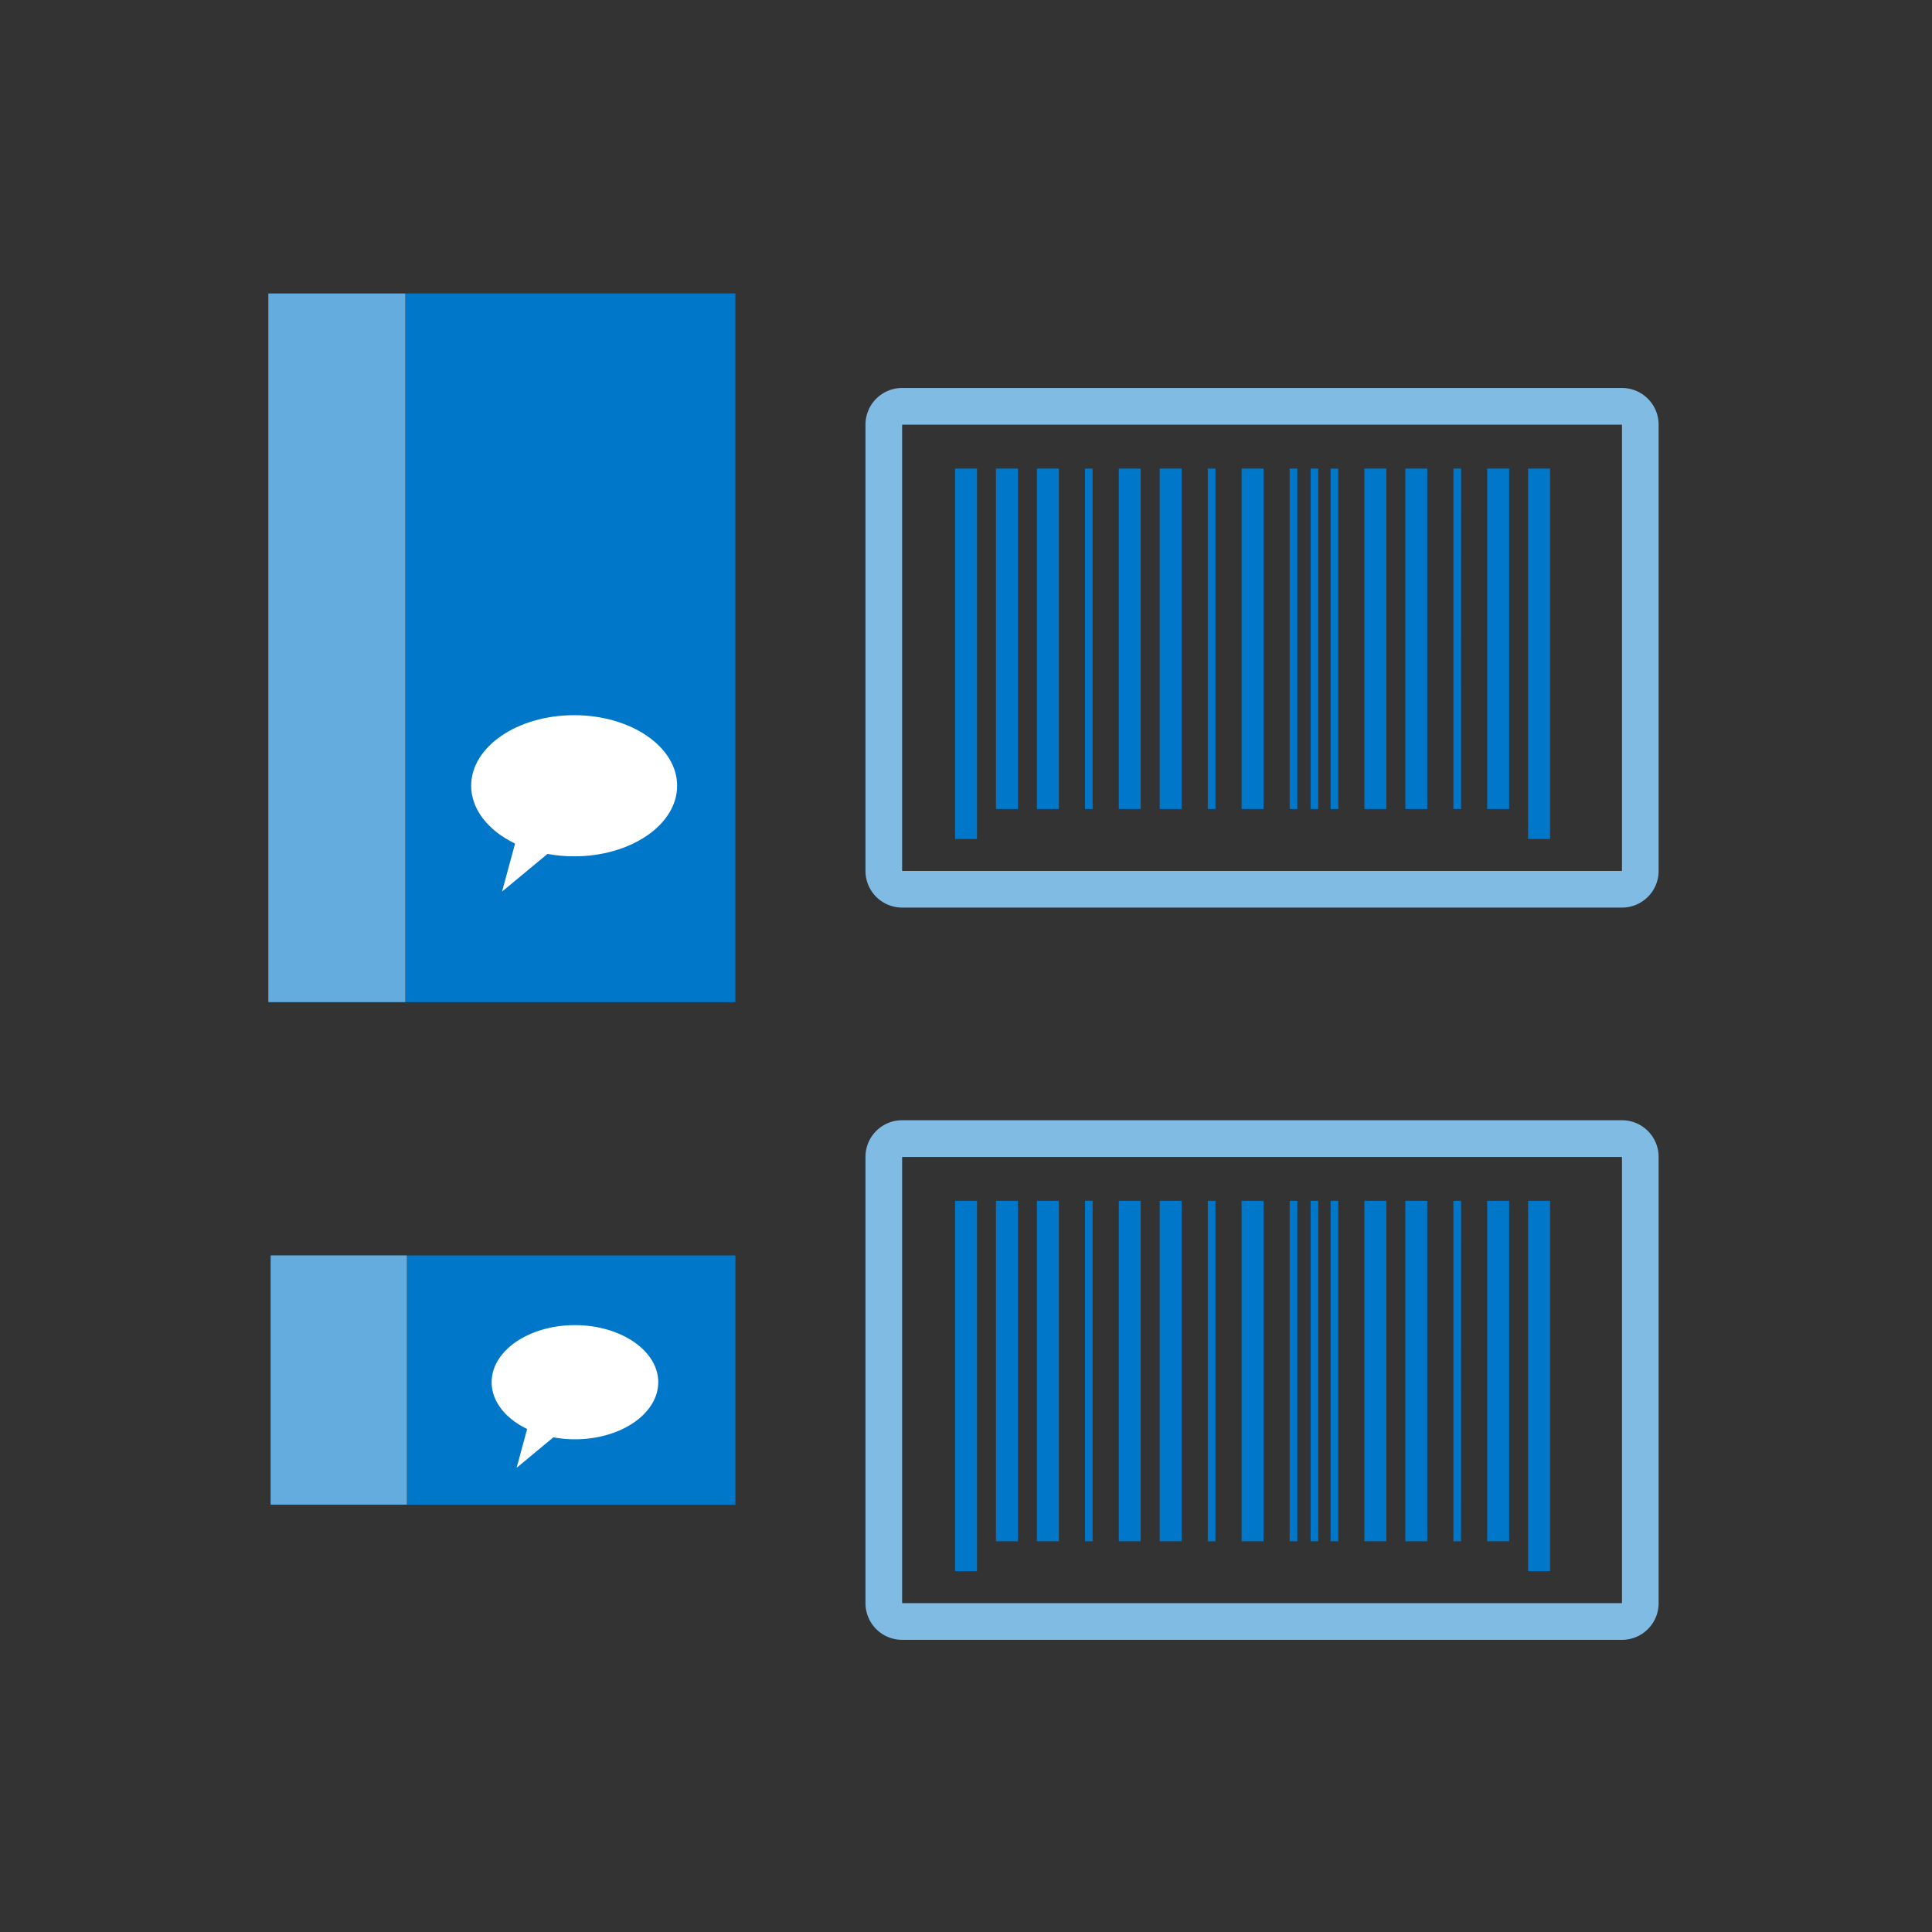
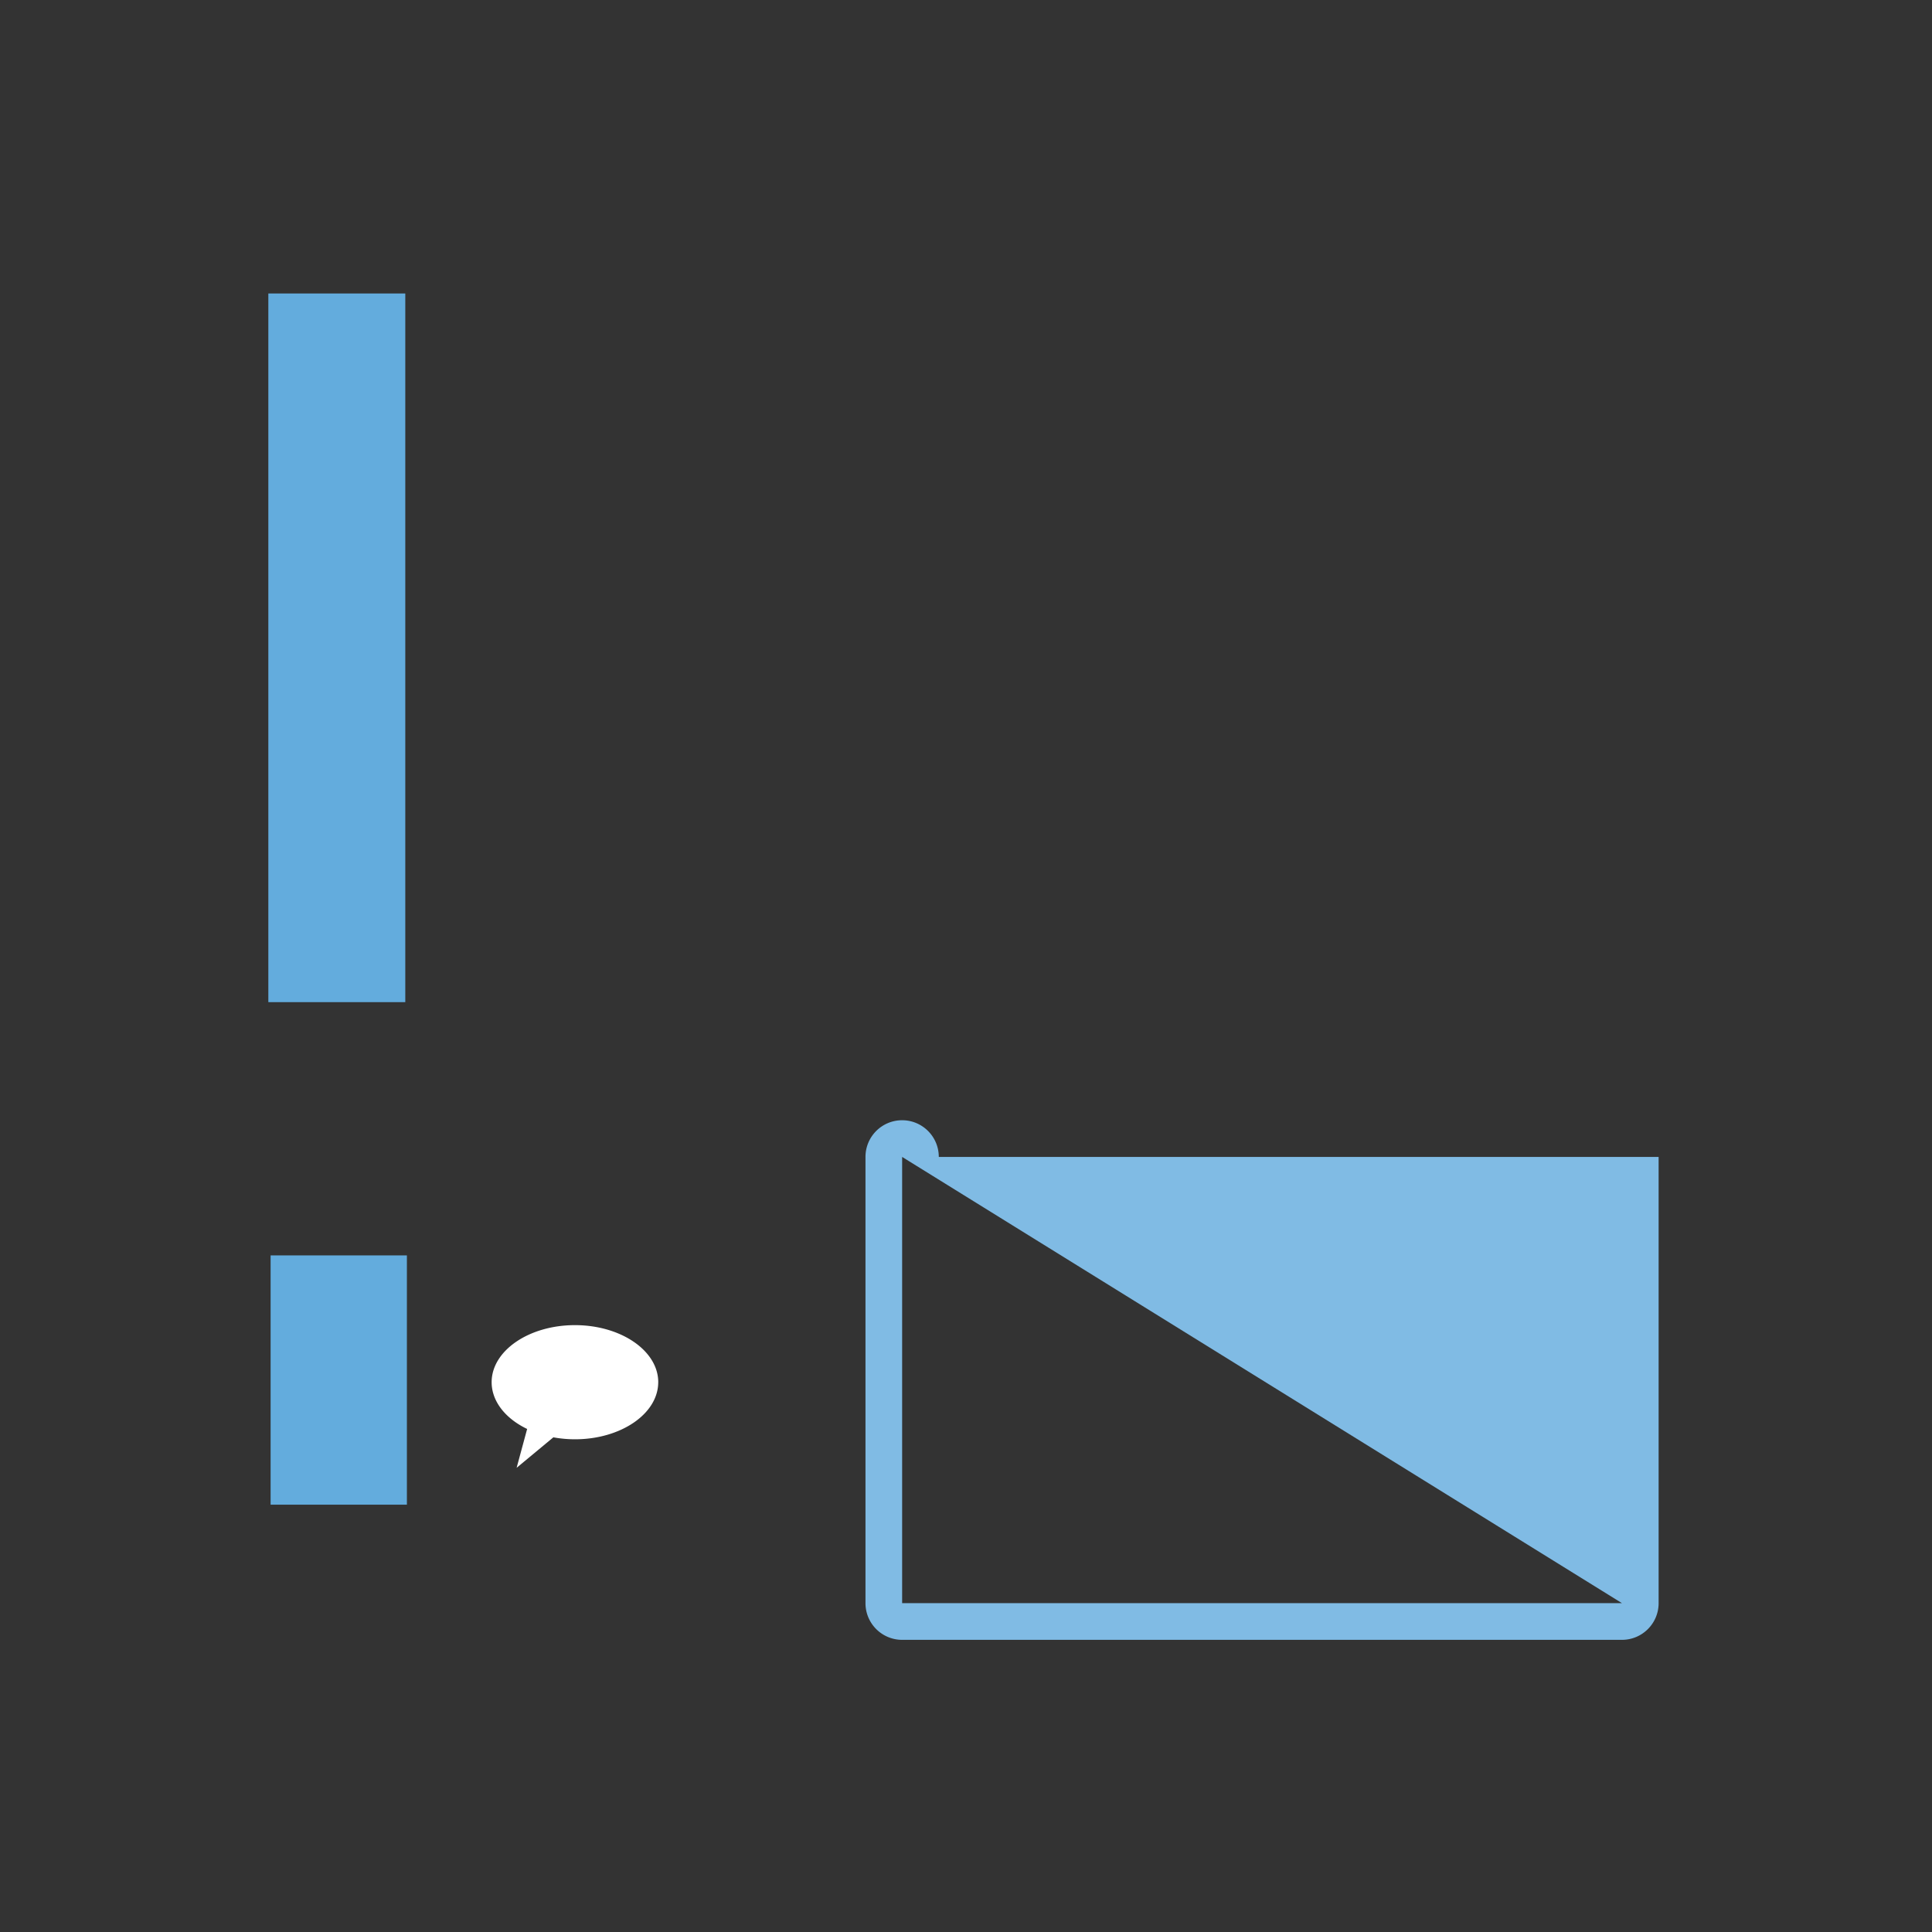
<svg xmlns="http://www.w3.org/2000/svg" width="72" height="72" fill="none">
  <rect width="100%" height="100%" fill="#333333" stroke="none" />
-   <path fill="#80BBE4" fill-rule="evenodd" d="M61.812 15.826v16.631c0 .755-.612 1.366-1.366 1.366H33.62a1.366 1.366 0 0 1-1.366-1.366V15.826c0-.755.611-1.367 1.366-1.367h26.826c.754 0 1.366.612 1.366 1.367m-1.366 0H33.62v16.631h26.826z" clip-rule="evenodd" />
-   <path fill="#0077C8" d="M36.41 17.463h-.818v13.804h.818zm1.526 0h-.819V30.15h.819zm1.525 0h-.818V30.15h.818zm1.259 0h-.285V30.15h.285zm1.792 0h-.818V30.15h.818zm1.526 0h-.819V30.15h.819zm1.259 0h-.286V30.15h.286zm1.791 0h-.818V30.15h.818zm1.26 0h-.286V30.15h.286zm.78 0h-.285V30.15h.285zm.745 0h-.285V30.15h.285zm1.792 0h-.818V30.15h.818zm1.525 0h-.818V30.15h.818zm1.26 0h-.286V30.15h.285zm1.791 0h-.818V30.15h.818zm1.526 0h-.819v13.804h.819z" />
-   <path fill="#80BBE4" fill-rule="evenodd" d="M61.812 43.115v16.63c0 .756-.612 1.367-1.366 1.367H33.62a1.366 1.366 0 0 1-1.366-1.366V43.114c0-.754.611-1.366 1.366-1.366h26.826c.754 0 1.366.612 1.366 1.367m-1.366 0H33.62v16.63h26.826z" clip-rule="evenodd" />
-   <path fill="#0077C8" d="M36.41 44.752h-.818v13.803h.818zm1.526 0h-.819v12.687h.819zm1.525 0h-.818v12.687h.818zm1.259 0h-.285v12.687h.285zm1.792 0h-.818v12.687h.818zm1.526 0h-.819v12.687h.819zm1.259 0h-.286v12.687h.286zm1.791 0h-.818v12.687h.818zm1.26 0h-.286v12.687h.286zm.78 0h-.285v12.687h.285zm.745 0h-.285v12.687h.285zm1.792 0h-.818v12.687h.818zm1.525 0h-.818v12.687h.818zm1.26 0h-.286v12.687h.285zm1.791 0h-.818v12.687h.818zm1.526 0h-.819v13.803h.819zM27.406 10.937H15.103v26.41h12.303z" />
+   <path fill="#80BBE4" fill-rule="evenodd" d="M61.812 43.115v16.63c0 .756-.612 1.367-1.366 1.367H33.62a1.366 1.366 0 0 1-1.366-1.366V43.114c0-.754.611-1.366 1.366-1.366c.754 0 1.366.612 1.366 1.367m-1.366 0H33.62v16.63h26.826z" clip-rule="evenodd" />
  <path fill="#63ACDD" d="M15.104 10.937H10v26.41h5.104z" />
-   <path fill="#fff" fill-rule="evenodd" d="M25.235 29.283c0 1.451-1.72 2.63-3.838 2.63-.336 0-.67-.03-.994-.09l-1.693 1.404.485-1.79c-1.025-.493-1.636-1.297-1.636-2.154 0-1.452 1.72-2.63 3.838-2.63s3.838 1.178 3.838 2.63" clip-rule="evenodd" />
-   <path fill="#0077C8" d="M27.407 46.785H15.164v9.29h12.243z" />
  <path fill="#63ACDD" d="M15.164 46.785h-5.079v9.29h5.079z" />
  <path fill="#fff" fill-rule="evenodd" d="M24.53 51.511c0 1.174-1.39 2.127-3.104 2.127a4.5 4.5 0 0 1-.804-.073l-1.369 1.136.392-1.448c-.83-.398-1.323-1.048-1.323-1.742 0-1.174 1.391-2.127 3.104-2.127s3.105.953 3.105 2.127" clip-rule="evenodd" />
</svg>